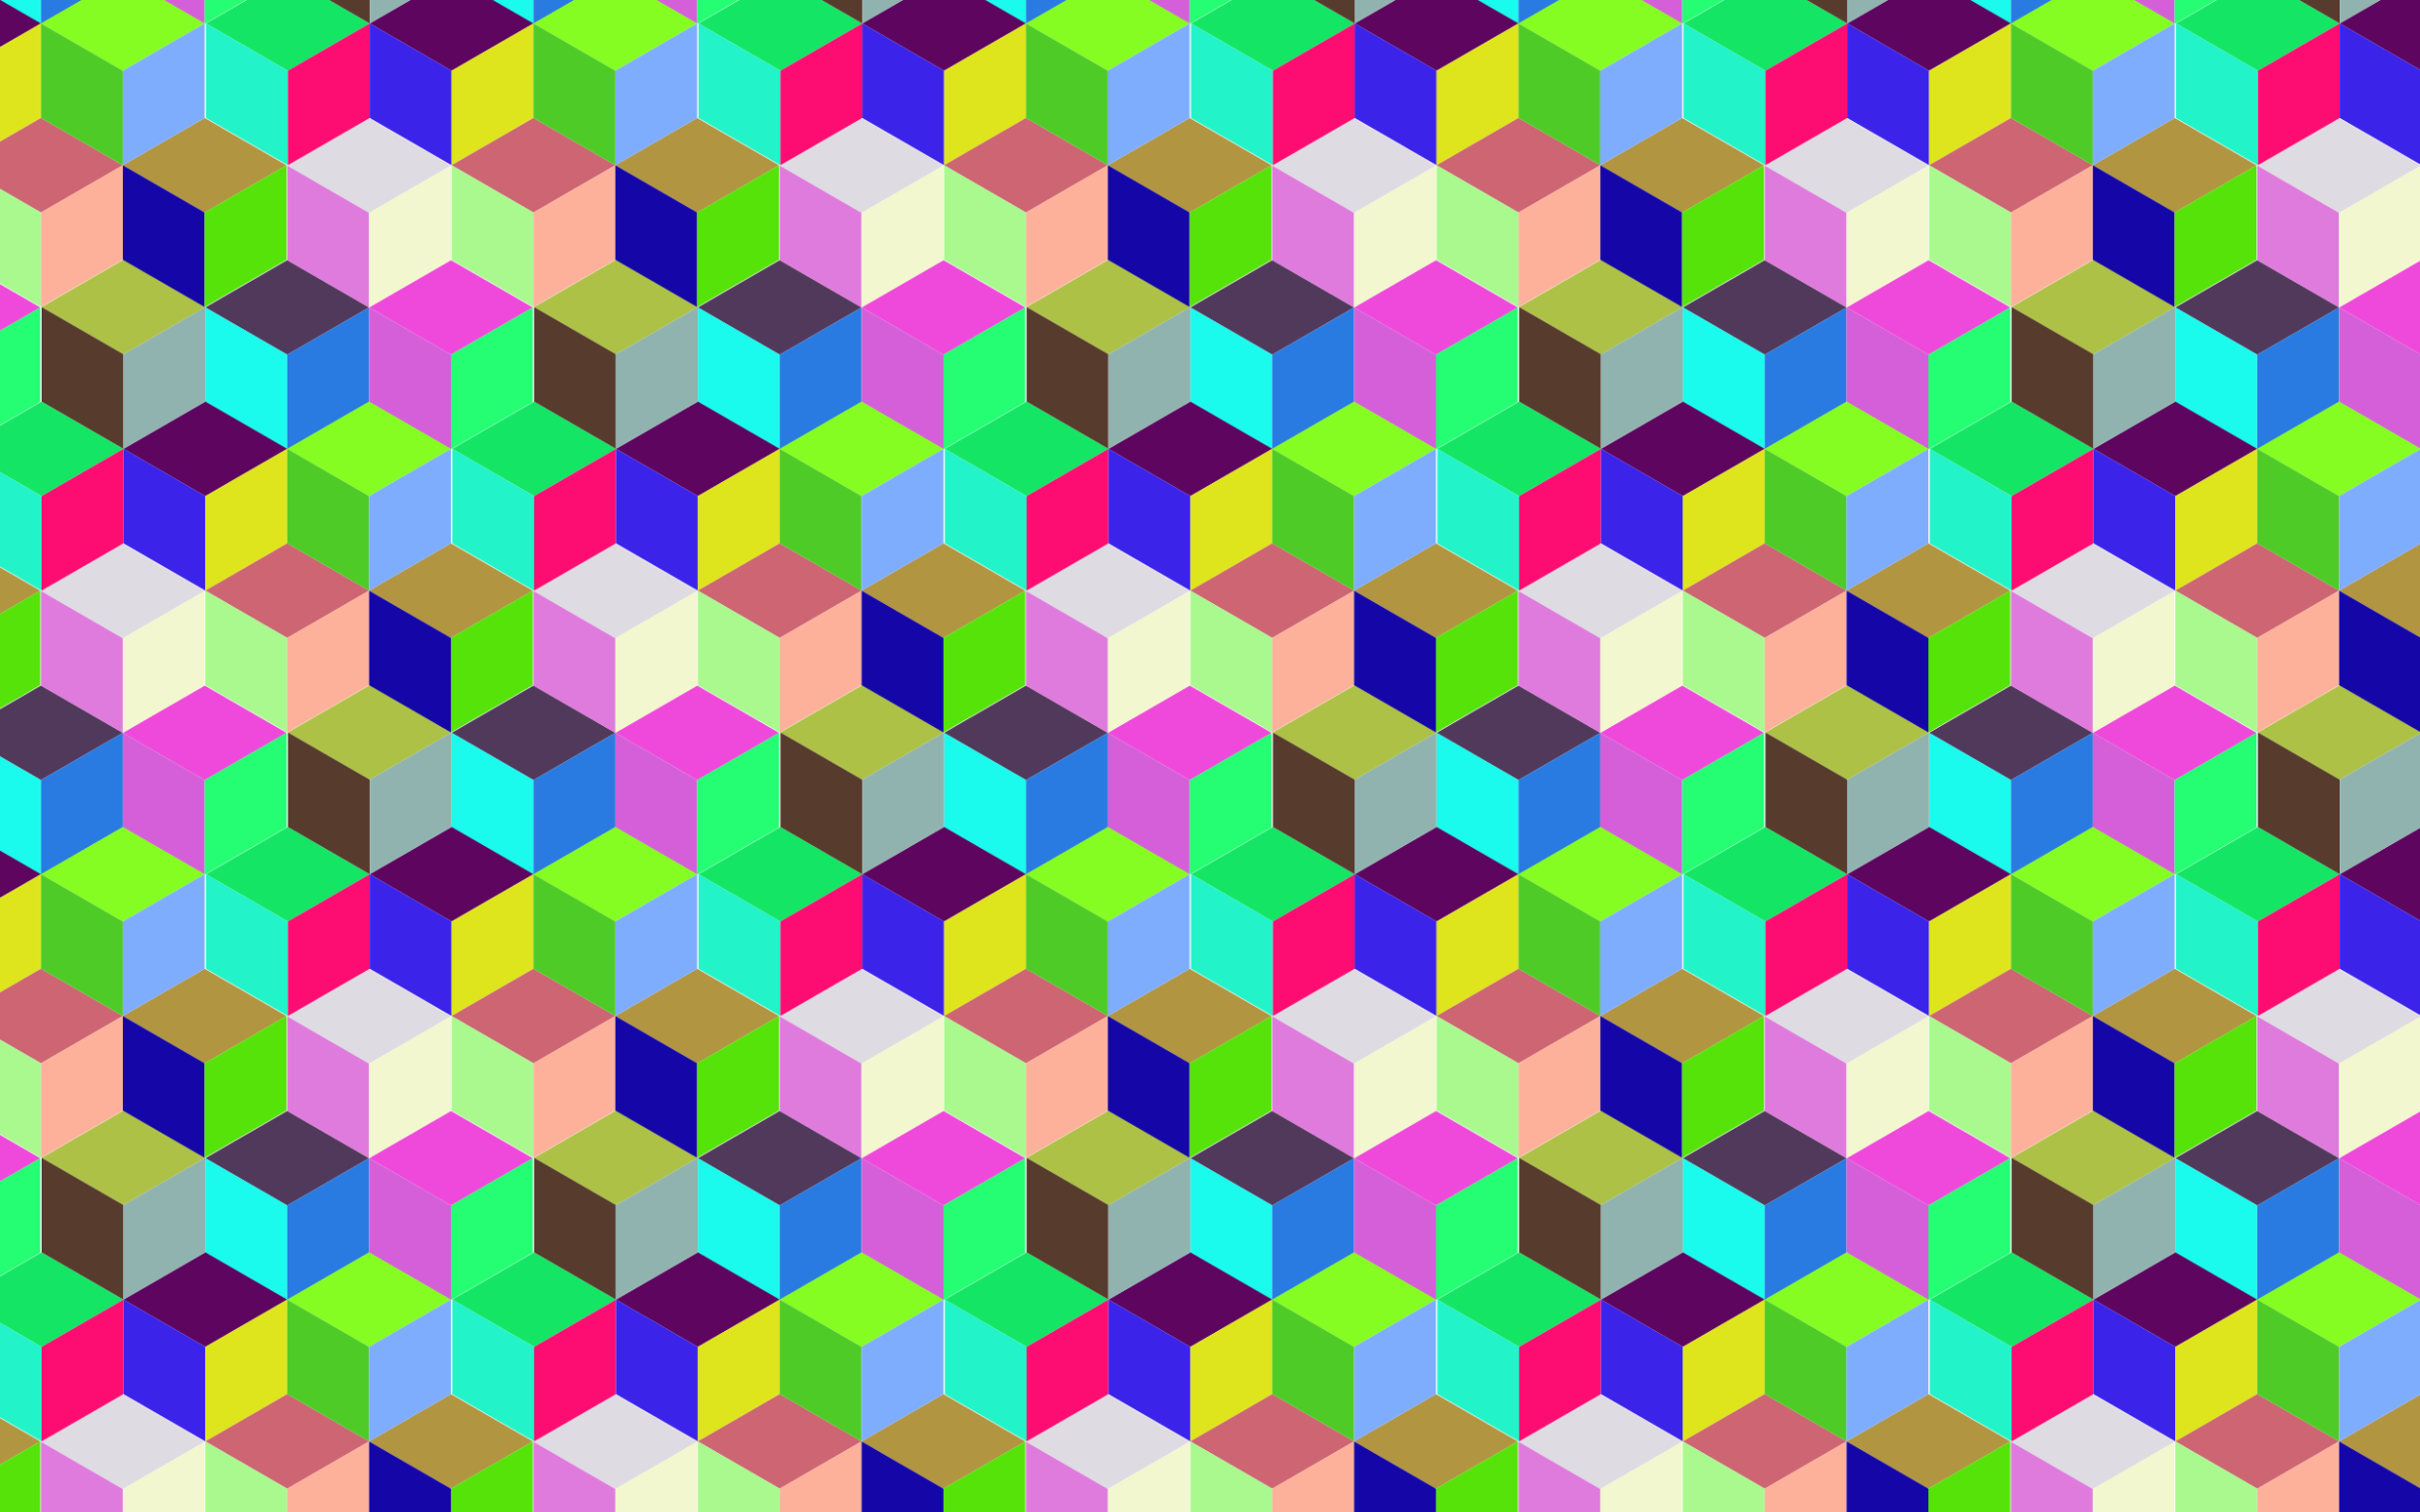
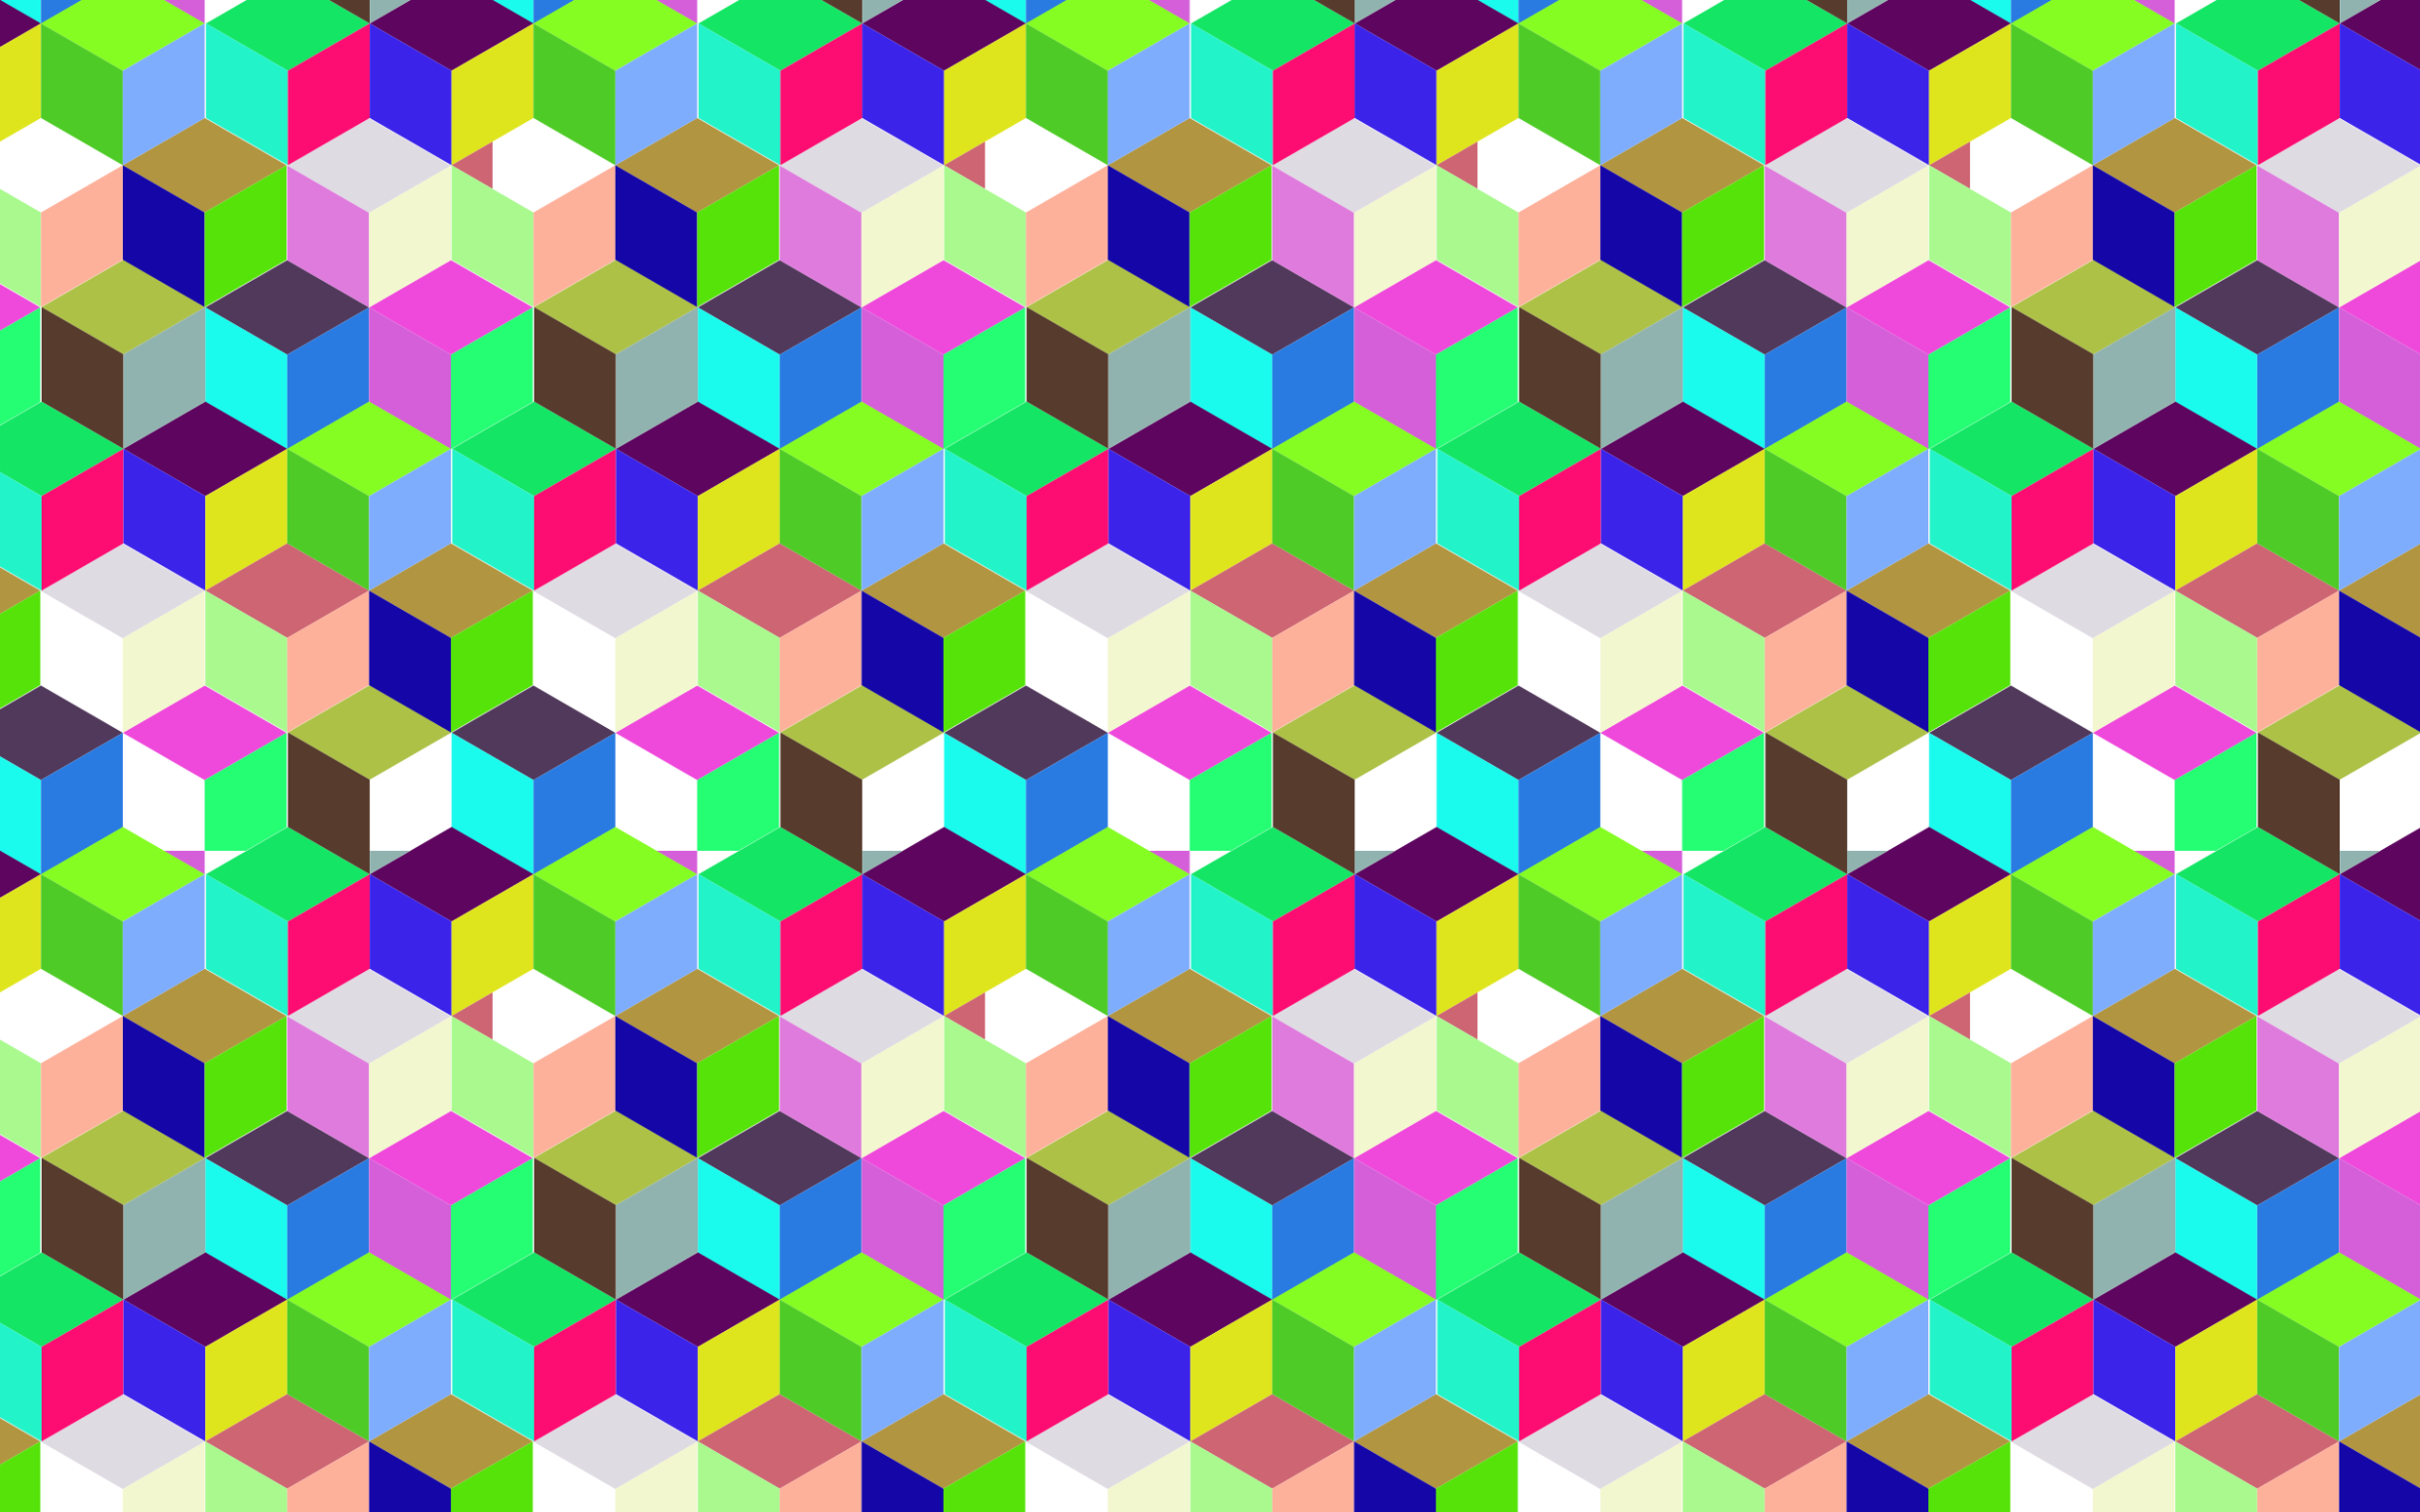
<svg xmlns="http://www.w3.org/2000/svg" enable-background="new 0 0 2560 1600" version="1.1" viewBox="0 0 2560 1600" xml:space="preserve">
  <pattern id="a" width="521" height="900" overflow="visible" patternUnits="userSpaceOnUse" viewBox="130.596 -974.8 521 900">
    <polygon points="130.6 -974.8 651.6 -974.8 651.6 -74.8 130.6 -74.8" fill="none" />
    <polygon points="781.5 -199.6 694.9 -149.6 608.29 -199.6 694.9 -249.6" fill="#51395B" />
    <polygon points="694.9 -49.6 608.29 -99.6 608.29 -199.6 694.9 -149.6" fill="#1BFBED" />
    <polygon points="521.69 -50 435.09 3e-4 348.49 -49.999 435.09 -99.999" fill="#15E565" />
    <polygon points="694.9 -50 608.29 3e-4 521.69 -49.999 608.29 -99.999" fill="#5D055F" />
    <polygon points="608.29 -200 521.69 -150 435.09 -200 521.69 -250" fill="#ADC147" />
    <polygon points="521.69 -50 435.09 -100 435.09 -200 521.69 -150" fill="#573B2D" />
-     <polygon points="608.29 -100 521.69 -50 521.69 -150 608.29 -200" fill="#91B3AF" />
    <polygon points="260.5 -199.6 173.9 -149.6 87.294 -199.6 173.9 -249.6" fill="#51395B" />
    <polygon points="173.9 -49.6 87.294 -99.6 87.294 -199.6 173.9 -149.6" fill="#1BFBED" />
    <polygon points="260.5 -99.6 173.9 -49.6 173.9 -149.6 260.5 -199.6" fill="#297BE1" />
    <polygon points="433.7 -199.6 347.1 -149.6 260.5 -199.6 347.1 -249.6" fill="#EF49DB" />
-     <polygon points="347.1 -49.6 260.5 -99.6 260.5 -199.6 347.1 -149.6" fill="#D55FD9" />
    <polygon points="433.7 -99.6 347.1 -49.6 347.1 -149.6 433.7 -199.6" fill="#25FD73" />
    <polygon points="347.1 -349.6 260.5 -299.6 173.9 -349.6 260.5 -399.6" fill="#DFDBE3" />
-     <polygon points="260.5 -199.6 173.9 -249.6 173.9 -349.6 260.5 -299.6" fill="#DF7BDD" />
    <polygon points="347.1 -249.6 260.5 -199.6 260.5 -299.6 347.1 -349.6" fill="#F3F7CF" />
    <polygon points="173.9 -50 87.294 3e-4 0.692 -49.999 87.295 -99.999" fill="#5D055F" />
    <polygon points="347.1 -50 260.5 3e-4 173.9 -49.999 260.5 -99.999" fill="#85FD23" />
    <polygon points="782.19 -500 695.59 -450 608.99 -500 695.59 -550" fill="#15E565" />
    <polygon points="695.59 -350 608.99 -400 608.99 -500 695.59 -450" fill="#23F3C9" />
    <polygon points="521 -649.6 434.4 -599.6 347.79 -649.6 434.4 -699.6" fill="#51395B" />
    <polygon points="434.4 -499.6 347.79 -549.6 347.79 -649.6 434.4 -599.6" fill="#1BFBED" />
    <polygon points="521 -549.6 434.4 -499.6 434.4 -599.6 521 -649.6" fill="#297BE1" />
    <polygon points="694.2 -649.6 607.6 -599.6 521 -649.6 607.6 -699.6" fill="#EF49DB" />
    <polygon points="607.6 -499.6 521 -549.6 521 -649.6 607.6 -599.6" fill="#D55FD9" />
    <polygon points="694.2 -549.6 607.6 -499.6 607.6 -599.6 694.2 -649.6" fill="#25FD73" />
    <polygon points="607.6 -799.6 521 -749.6 434.4 -799.6 521 -849.6" fill="#DFDBE3" />
    <polygon points="521 -649.6 434.4 -699.6 434.4 -799.6 521 -749.6" fill="#DF7BDD" />
    <polygon points="607.6 -699.6 521 -649.6 521 -749.6 607.6 -799.6" fill="#F3F7CF" />
    <polygon points="261.19 -500 174.59 -450 87.987 -500 174.59 -550" fill="#15E565" />
    <polygon points="174.59 -350 87.986 -400 87.986 -500 174.59 -450" fill="#23F3C9" />
    <polygon points="261.19 -400 174.59 -350 174.59 -450 261.19 -500" fill="#FD0D71" />
    <polygon points="434.4 -500 347.79 -450 261.19 -500 347.79 -550" fill="#5D055F" />
    <polygon points="347.79 -350 261.19 -400 261.19 -500 347.79 -450" fill="#3B23E9" />
    <polygon points="434.4 -400 347.79 -350 347.79 -450 434.4 -500" fill="#DFE51D" />
    <polygon points="347.79 -650 261.19 -600 174.59 -650 261.19 -700" fill="#ADC147" />
    <polygon points="261.19 -500 174.59 -550 174.59 -650 261.19 -600" fill="#573B2D" />
    <polygon points="347.79 -550 261.19 -500 261.19 -600 347.79 -650" fill="#91B3AF" />
    <polygon points="521 -350 434.4 -300 347.8 -350 434.4 -400" fill="#CD6573" />
    <polygon points="434.4 -200 347.79 -250 347.79 -350 434.4 -300" fill="#A9F98F" />
    <polygon points="521 -250 434.4 -200 434.4 -300 521 -350" fill="#FDB19B" />
    <polygon points="694.2 -350 607.6 -300 521 -350 607.6 -400" fill="#B19541" />
    <polygon points="607.6 -200 521 -250 521 -350 607.6 -300" fill="#1507A7" />
    <polygon points="694.2 -250 607.6 -200 607.6 -300 694.2 -350" fill="#55E309" />
    <polygon points="607.6 -500 521 -450 434.4 -500 521 -550" fill="#85FD23" />
    <polygon points="521 -350 434.4 -400 434.4 -500 521 -450" fill="#4FCB27" />
    <polygon points="607.6 -400 521 -350 521 -450 607.6 -500" fill="#7FADFD" />
    <polygon points="173.2 -649.6 86.602 -599.6 -4e-4 -649.6 86.602 -699.6" fill="#EF49DB" />
    <polygon points="173.2 -549.6 86.602 -499.6 86.602 -599.6 173.2 -649.6" fill="#25FD73" />
    <polygon points="173.2 -350 86.602 -300 5e-4 -350 86.603 -400" fill="#B19541" />
    <polygon points="173.2 -250 86.602 -200 86.602 -300 173.2 -350" fill="#55E309" />
    <polygon points="694.9 -949.6 608.29 -999.6 608.29 -1099.6 694.9 -1049.6" fill="#1BFBED" />
    <polygon points="521.69 -950 435.09 -900 348.49 -950 435.09 -1e3" fill="#15E565" />
    <polygon points="435.09 -800 348.49 -850 348.49 -950 435.09 -900" fill="#23F3C9" />
    <polygon points="521.69 -850 435.09 -800 435.09 -900 521.69 -950" fill="#FD0D71" />
    <polygon points="694.9 -950 608.29 -900 521.69 -950 608.29 -1e3" fill="#5D055F" />
    <polygon points="608.29 -800 521.69 -850 521.69 -950 608.29 -900" fill="#3B23E9" />
    <polygon points="694.9 -850 608.29 -800 608.29 -900 694.9 -950" fill="#DFE51D" />
    <polygon points="521.69 -950 435.09 -1e3 435.09 -1100 521.69 -1050" fill="#573B2D" />
    <polygon points="608.29 -1e3 521.69 -950 521.69 -1050 608.29 -1100" fill="#91B3AF" />
    <polygon points="781.5 -800 694.9 -750 608.3 -800 694.9 -850" fill="#CD6573" />
    <polygon points="694.9 -650 608.29 -700 608.29 -800 694.9 -750" fill="#A9F98F" />
    <polygon points="173.9 -949.6 87.294 -999.6 87.294 -1099.6 173.9 -1049.6" fill="#1BFBED" />
    <polygon points="260.5 -999.6 173.9 -949.6 173.9 -1049.6 260.5 -1099.6" fill="#297BE1" />
    <polygon points="347.1 -949.6 260.5 -999.6 260.5 -1099.6 347.1 -1049.6" fill="#D55FD9" />
-     <polygon points="433.7 -999.6 347.1 -949.6 347.1 -1049.6 433.7 -1099.6" fill="#25FD73" />
    <polygon points="173.9 -950 87.294 -900 0.692 -950 87.295 -1e3" fill="#5D055F" />
    <polygon points="173.9 -850 87.294 -800 87.294 -900 173.9 -950" fill="#DFE51D" />
-     <polygon points="260.5 -800 173.9 -750 87.295 -800 173.9 -850" fill="#CD6573" />
    <polygon points="173.9 -650 87.295 -700 87.295 -800 173.9 -750" fill="#A9F98F" />
    <polygon points="260.5 -700 173.9 -650 173.9 -750 260.5 -800" fill="#FDB19B" />
    <polygon points="433.7 -800 347.1 -750 260.5 -800 347.1 -850" fill="#B19541" />
    <polygon points="347.1 -650 260.5 -700 260.5 -800 347.1 -750" fill="#1507A7" />
    <polygon points="433.7 -700 347.1 -650 347.1 -750 433.7 -800" fill="#55E309" />
    <polygon points="347.1 -950 260.5 -900 173.9 -950 260.5 -1e3" fill="#85FD23" />
    <polygon points="260.5 -800 173.9 -850 173.9 -950 260.5 -900" fill="#4FCB27" />
    <polygon points="347.1 -850 260.5 -800 260.5 -900 347.1 -950" fill="#7FADFD" />
  </pattern>
  <rect width="2560" height="1600" fill="url(#a)" />
</svg>